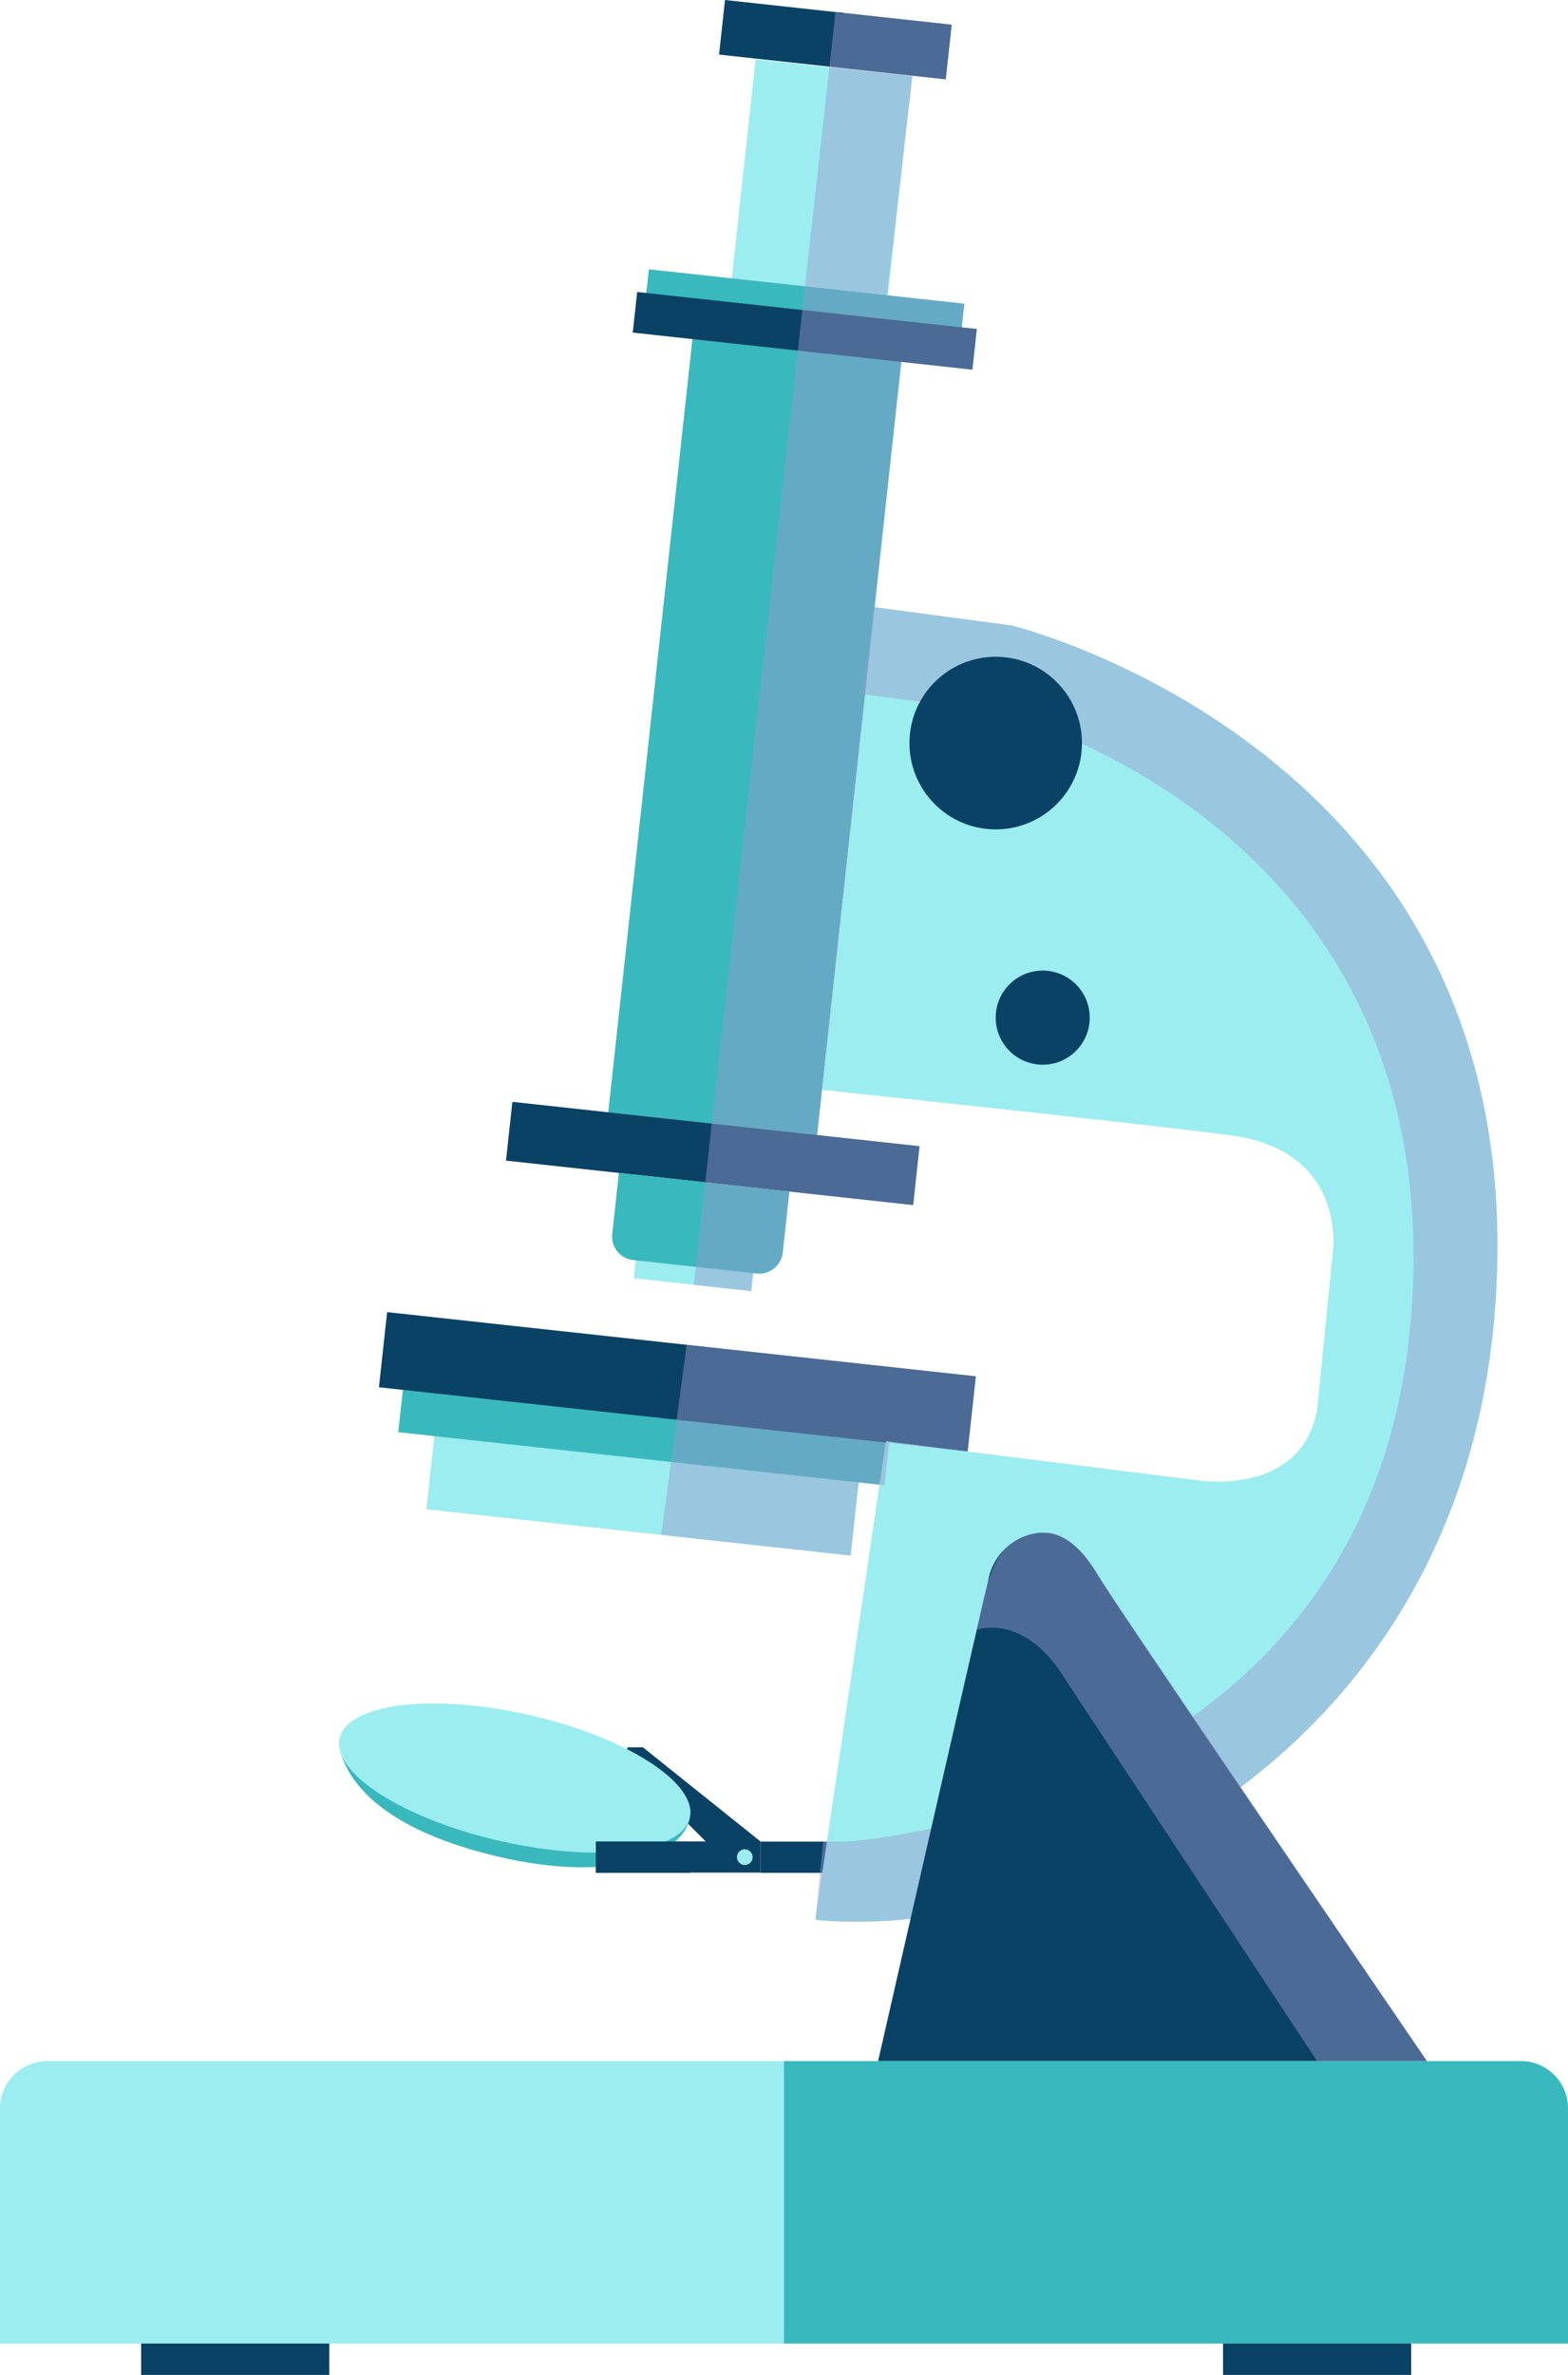
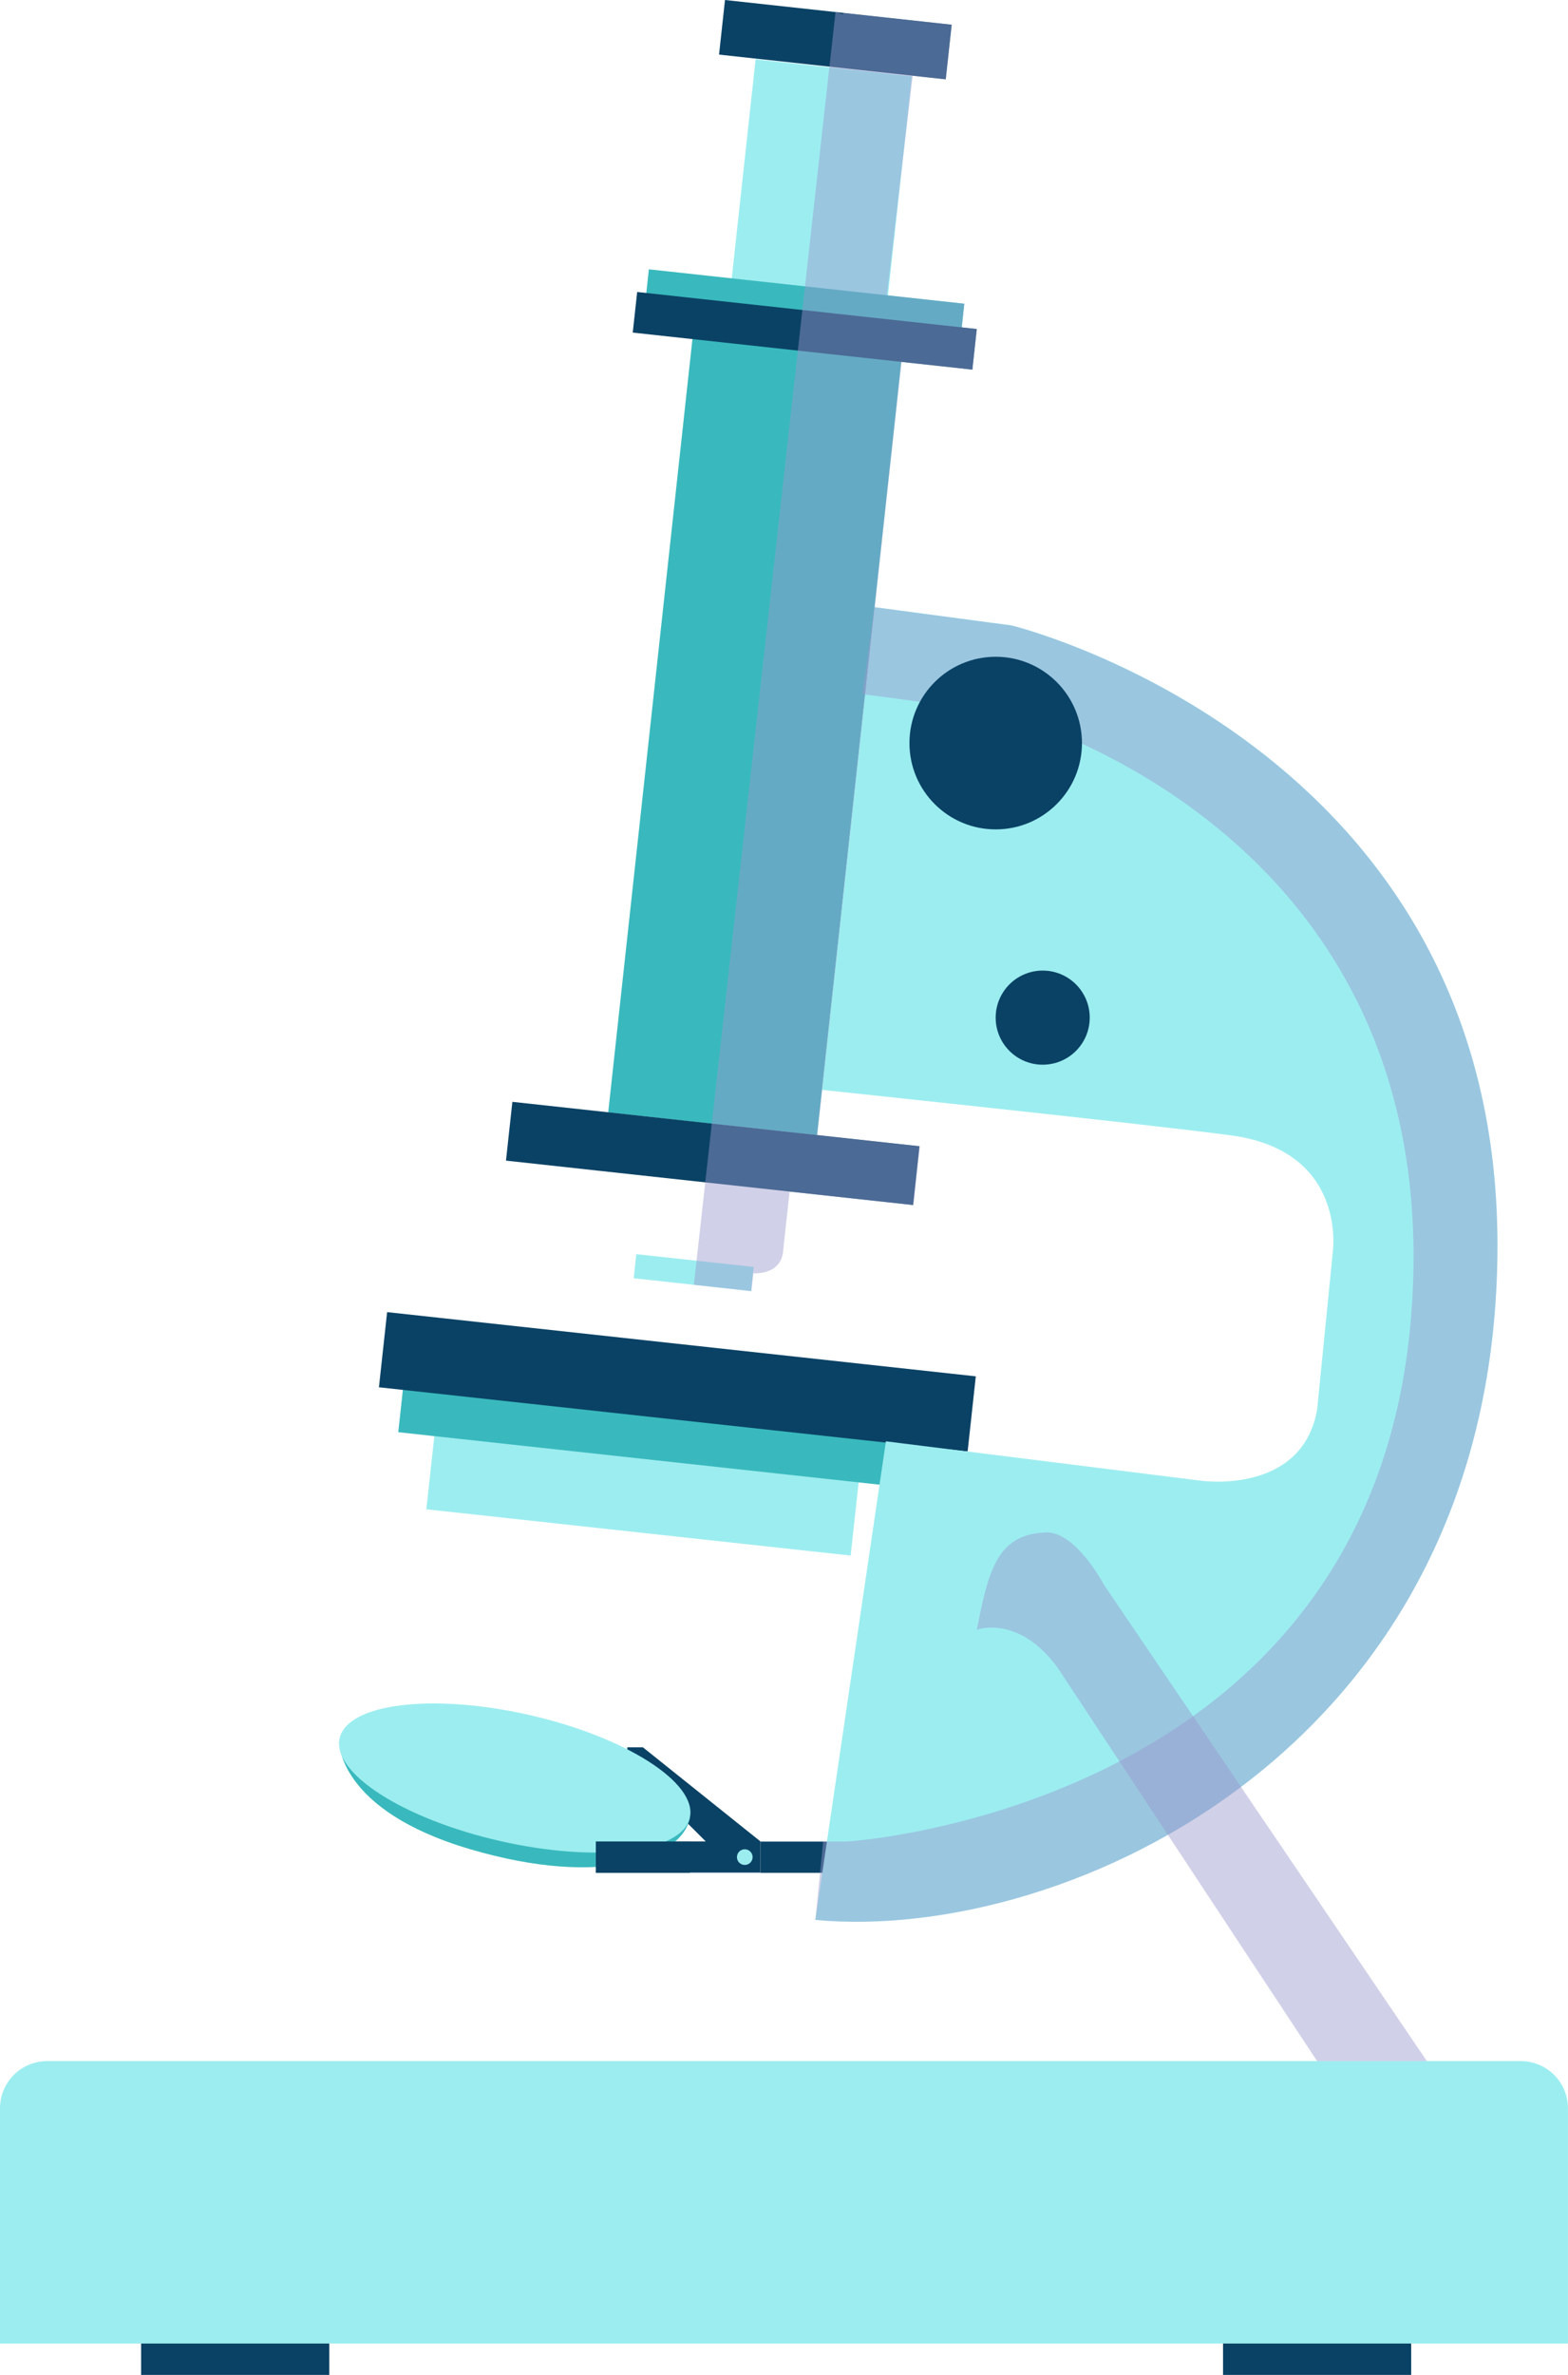
<svg xmlns="http://www.w3.org/2000/svg" width="50.246" height="76.05" viewBox="0 0 50.246 76.05">
  <g id="icn" transform="translate(-362 -628.613)">
    <g id="Group_2497" data-name="Group 2497" transform="translate(362 628.613)">
      <rect id="Rectangle_151" data-name="Rectangle 151" width="5.036" height="7.075" transform="translate(24.213 1.898) rotate(6.22)" fill="#9cedf0" />
      <rect id="Rectangle_152" data-name="Rectangle 152" width="13.677" height="2.443" transform="translate(13.927 45.902) rotate(6.22)" fill="#9cedf0" />
      <rect id="Rectangle_153" data-name="Rectangle 153" width="15.675" height="1.585" transform="translate(12.934 44.286) rotate(6.22)" fill="#39b9bd" />
      <path id="Path_12660" data-name="Path 12660" d="M449.37,836.165h-2.01v-1h2.261Z" transform="translate(-422.991 -776.193)" fill="#0a4265" />
      <rect id="Rectangle_154" data-name="Rectangle 154" width="3.784" height="0.776" transform="translate(20.39 40.161) rotate(6.22)" fill="#9cedf0" />
      <rect id="Rectangle_155" data-name="Rectangle 155" width="7.307" height="1.759" transform="translate(23.232 0) rotate(6.22)" fill="#0a4265" />
      <rect id="Rectangle_156" data-name="Rectangle 156" width="10.168" height="0.794" transform="translate(20.793 8.624) rotate(6.22)" fill="#39b9bd" />
      <rect id="Rectangle_157" data-name="Rectangle 157" width="6.731" height="25.015" transform="translate(22.2 10.755) rotate(6.22)" fill="#39b9bd" />
      <rect id="Rectangle_158" data-name="Rectangle 158" width="13.123" height="1.894" transform="translate(16.419 35.283) rotate(6.22)" fill="#0a4265" />
      <rect id="Rectangle_159" data-name="Rectangle 159" width="18.976" height="2.421" transform="translate(12.405 42.017) rotate(6.22)" fill="#0a4265" />
-       <path id="Path_12661" data-name="Path 12661" d="M435.334,763.4l-3.961-.432a.756.756,0,0,1-.668-.831l.214-1.96,5.46.595-.214,1.96A.756.756,0,0,1,435.334,763.4Z" transform="translate(-411.087 -722.619)" fill="#39b9bd" />
      <path id="Path_12662" data-name="Path 12662" d="M455.416,696.713l4.385.584s15.576,3.768,15.576,19.847S461.559,739.5,453.52,738.75l2.261-15.325,10.049,1.256s3.266.5,3.768-2.261l.5-5.025s.5-3.266-3.266-3.768c-2.751-.367-13.1-1.456-13.1-1.456" transform="translate(-427.392 -677.271)" fill="#9cedf0" />
      <path id="Path_12663" data-name="Path 12663" d="M453.52,738.75c8.039.754,21.857-5.527,21.857-21.606S459.8,697.3,459.8,697.3l-4.385-.584-.389,2.783,4.271.565s14.571,3.517,13.315,19.345-18.088,16.832-18.088,16.832h-.754Z" transform="translate(-427.392 -677.271)" fill="#99c" opacity="0.46" style="mix-blend-mode: multiply;isolation: isolate" />
-       <path id="Path_12664" data-name="Path 12664" d="M460.56,817.453s3.266-14.32,3.517-15.325a1.872,1.872,0,0,1,1.256-1.507c.754-.251,1.507,0,2.261,1.256s10.552,15.576,10.552,15.576Z" transform="translate(-432.422 -751.452)" fill="#0a4265" />
      <path id="Path_12665" data-name="Path 12665" d="M434.156,827.615l-3.768-3.015h-.5v.251s2.512,1,1.895,2.146l.618.617H428.88v1h5.276v-1Z" transform="translate(-409.787 -768.648)" fill="#0a4265" />
      <path id="Path_12666" data-name="Path 12666" d="M400.068,823.955s-.065,2.194,4.206,3.45,6.783.251,7.034-1.005" transform="translate(-389.2 -768.187)" fill="#39b9bd" />
      <ellipse id="Ellipse_40" data-name="Ellipse 40" cx="2.072" cy="5.755" rx="2.072" ry="5.755" transform="matrix(0.221, -0.975, 0.975, 0.221, 10.425, 57.684)" fill="#9cedf0" />
      <path id="Path_12667" data-name="Path 12667" d="M362,868.844v-7.537a1.512,1.512,0,0,1,1.507-1.507h47.231a1.512,1.512,0,0,1,1.507,1.507v7.537Z" transform="translate(-362 -793.799)" fill="#9cedf0" />
-       <path id="Path_12668" data-name="Path 12668" d="M450,859.8h23.616a1.512,1.512,0,0,1,1.507,1.507v7.537H450Z" transform="translate(-424.877 -793.799)" fill="#39b9bd" />
      <rect id="Rectangle_160" data-name="Rectangle 160" width="6.029" height="1.005" transform="translate(4.522 75.045)" fill="#0a4265" />
      <rect id="Rectangle_161" data-name="Rectangle 161" width="6.029" height="1.005" transform="translate(39.192 75.045)" fill="#0a4265" />
      <rect id="Rectangle_162" data-name="Rectangle 162" width="10.947" height="1.308" transform="translate(20.418 9.35) rotate(6.22)" fill="#0a4265" />
      <circle id="Ellipse_41" data-name="Ellipse 41" cx="0.251" cy="0.251" r="0.251" transform="translate(23.615 59.218)" fill="#9cedf0" />
      <rect id="Rectangle_163" data-name="Rectangle 163" width="3.015" height="1.005" transform="translate(19.093 58.967)" fill="#0a4265" />
    </g>
    <path id="Path_12669" data-name="Path 12669" d="M448.792,641.414l.142-1.3-.482-.052.083-.757-2.481-.27.827-7.031,1.058.115.191-1.748-3.483-.38,0,.046-.24-.073-4.54,40.757.224.024h0l.589.064.9.1h0l.131.014.062-.573s.93.086.962-.782l.2-1.833,3.971.433.2-1.883-3.284-.358,2.7-24.759Z" transform="translate(-55.633 -0.965)" fill="#99c" opacity="0.46" style="mix-blend-mode: multiply;isolation: isolate" />
    <circle id="Ellipse_42" data-name="Ellipse 42" cx="1.507" cy="1.507" r="1.507" transform="translate(393.906 659.693)" fill="#0a4265" />
    <circle id="Ellipse_43" data-name="Ellipse 43" cx="2.764" cy="2.764" r="2.764" transform="translate(391.143 649.644)" fill="#0a4265" />
    <path id="Path_12670" data-name="Path 12670" d="M471.639,803.615s1.359-.508,2.615,1.251l8.291,12.561h3.517l-10.339-15.24s-.966-1.843-1.971-1.68C472.245,800.595,471.993,801.851,471.639,803.615Z" transform="translate(-78.339 -122.814)" fill="#99c" opacity="0.46" style="mix-blend-mode: multiply;isolation: isolate" />
-     <path id="Path_12671" data-name="Path 12671" d="M446.307,780.464l-9.265-1.01-.814,6.088,6.068.661.255-2.343.831.091.148-1.354,2.515.274Z" transform="translate(-53.037 -107.778)" fill="#99c" opacity="0.46" style="mix-blend-mode: multiply;isolation: isolate" />
  </g>
</svg>